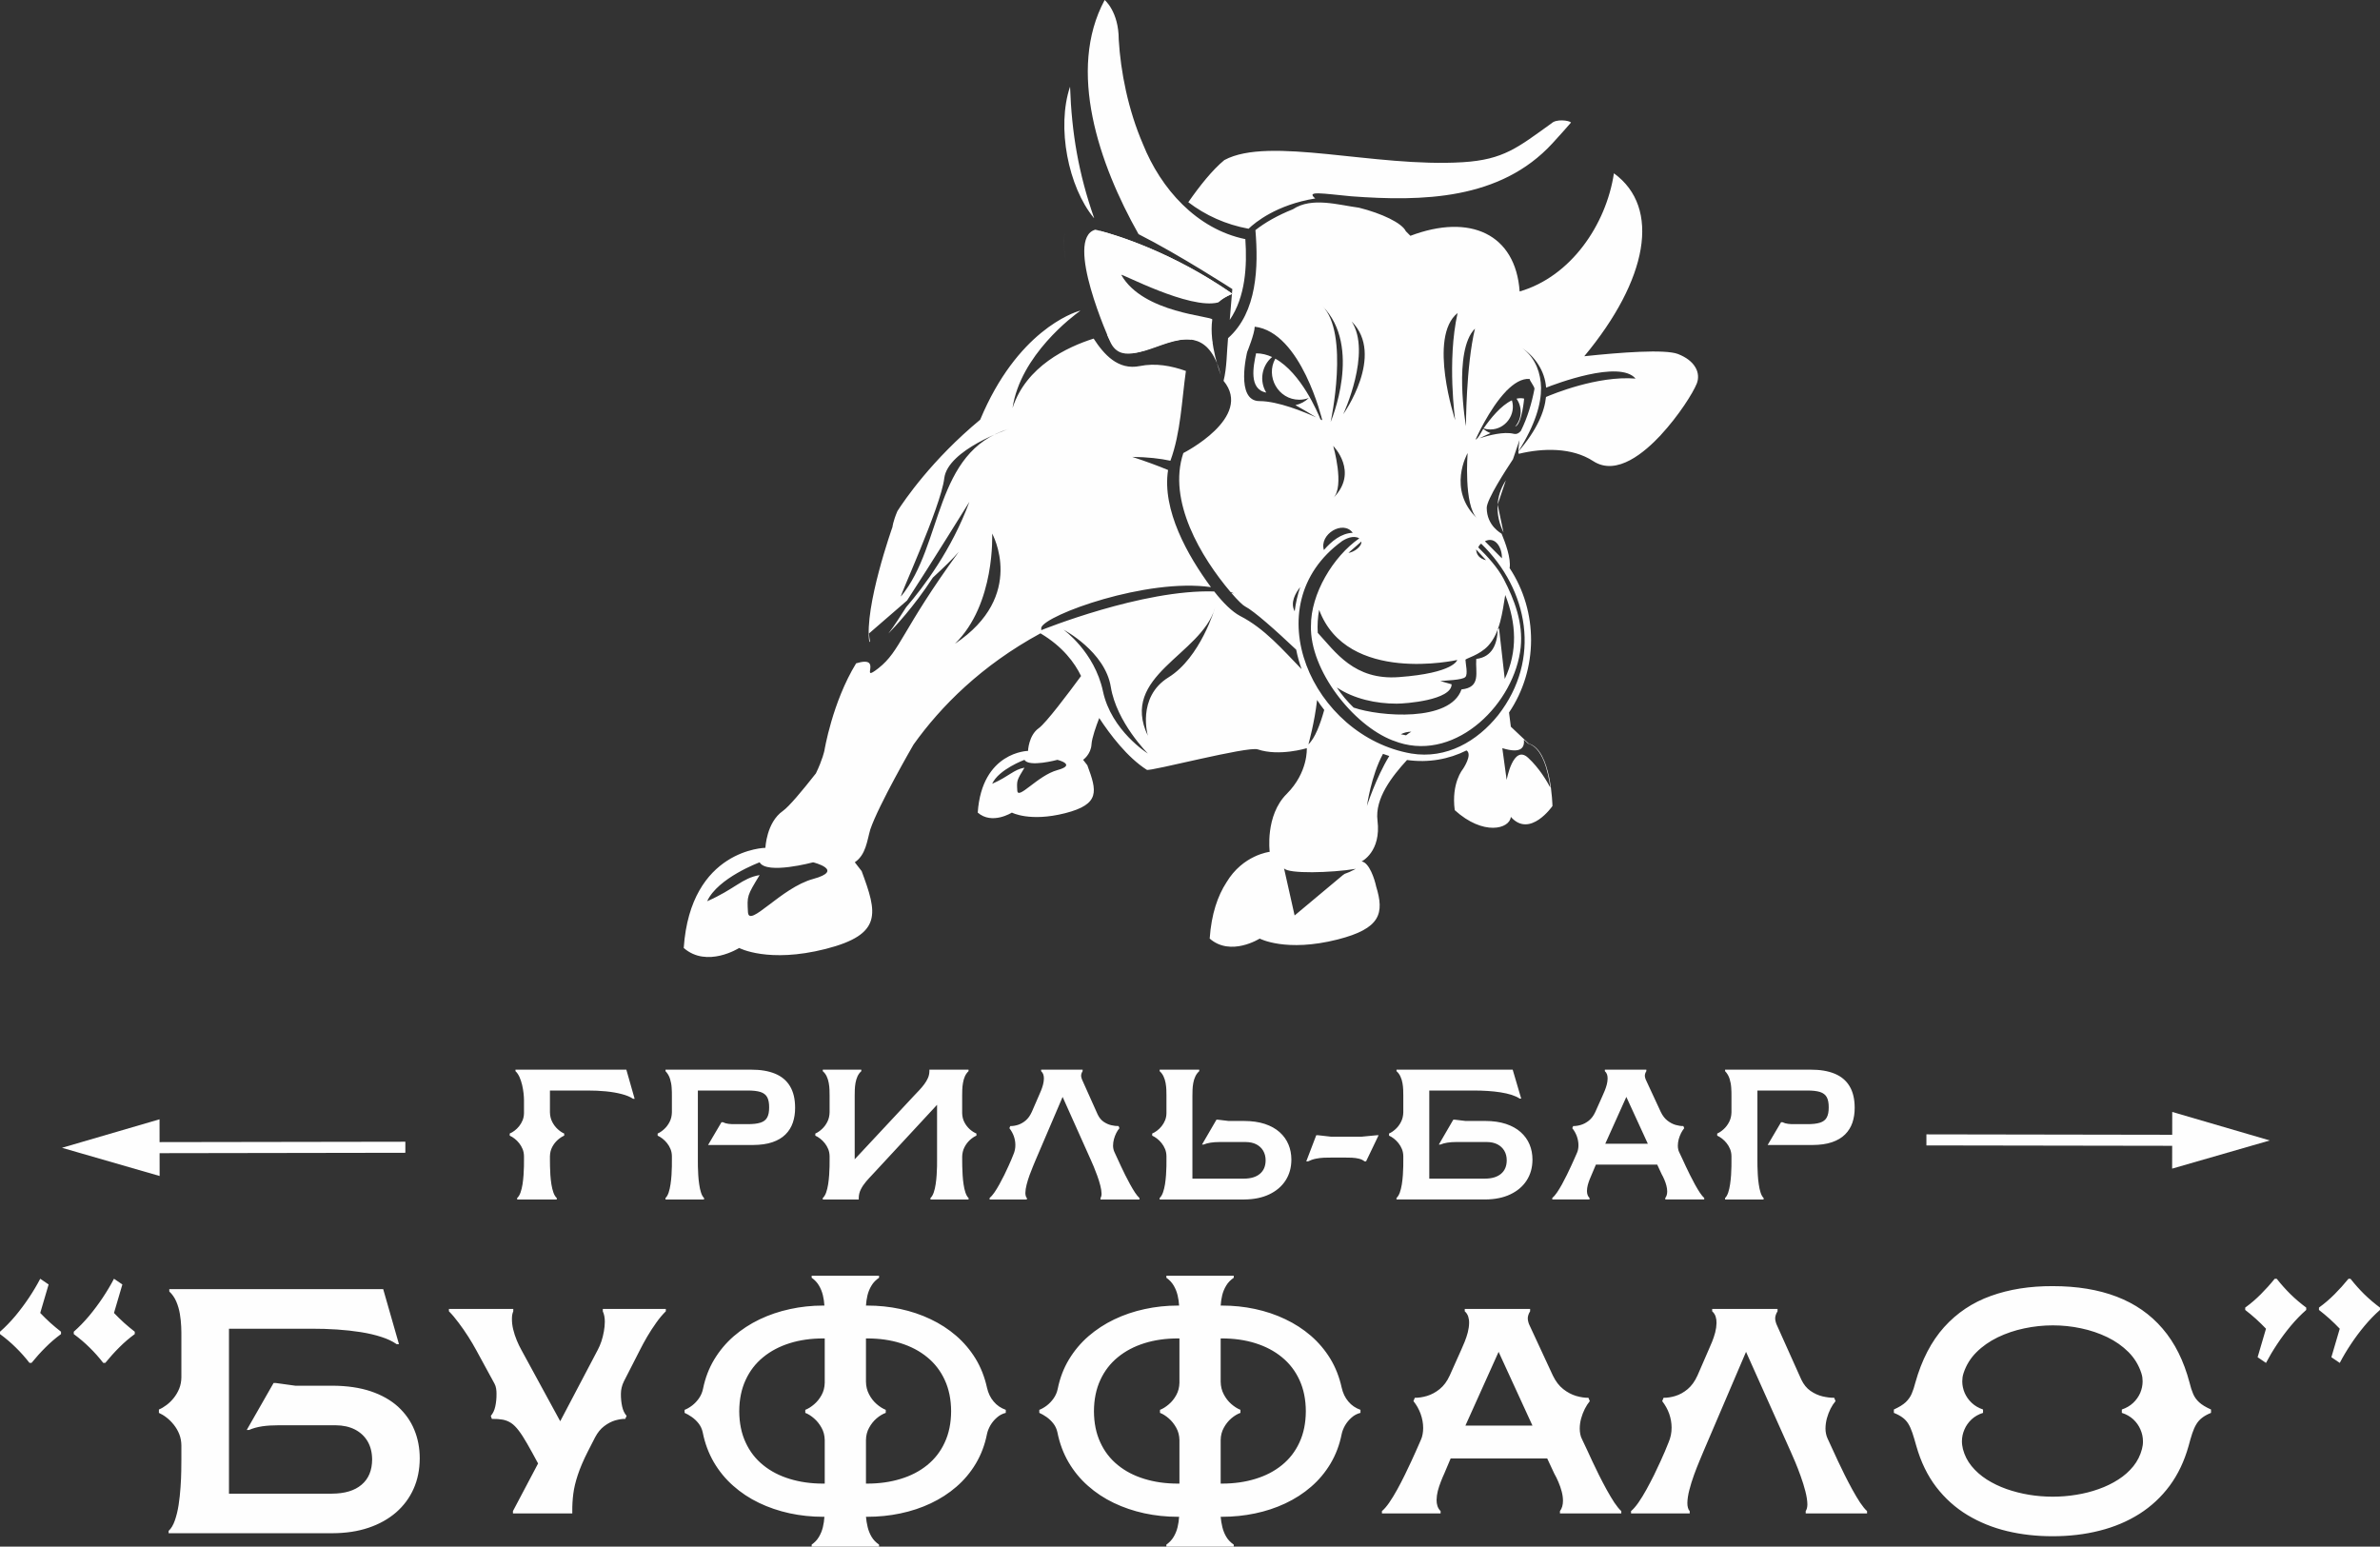
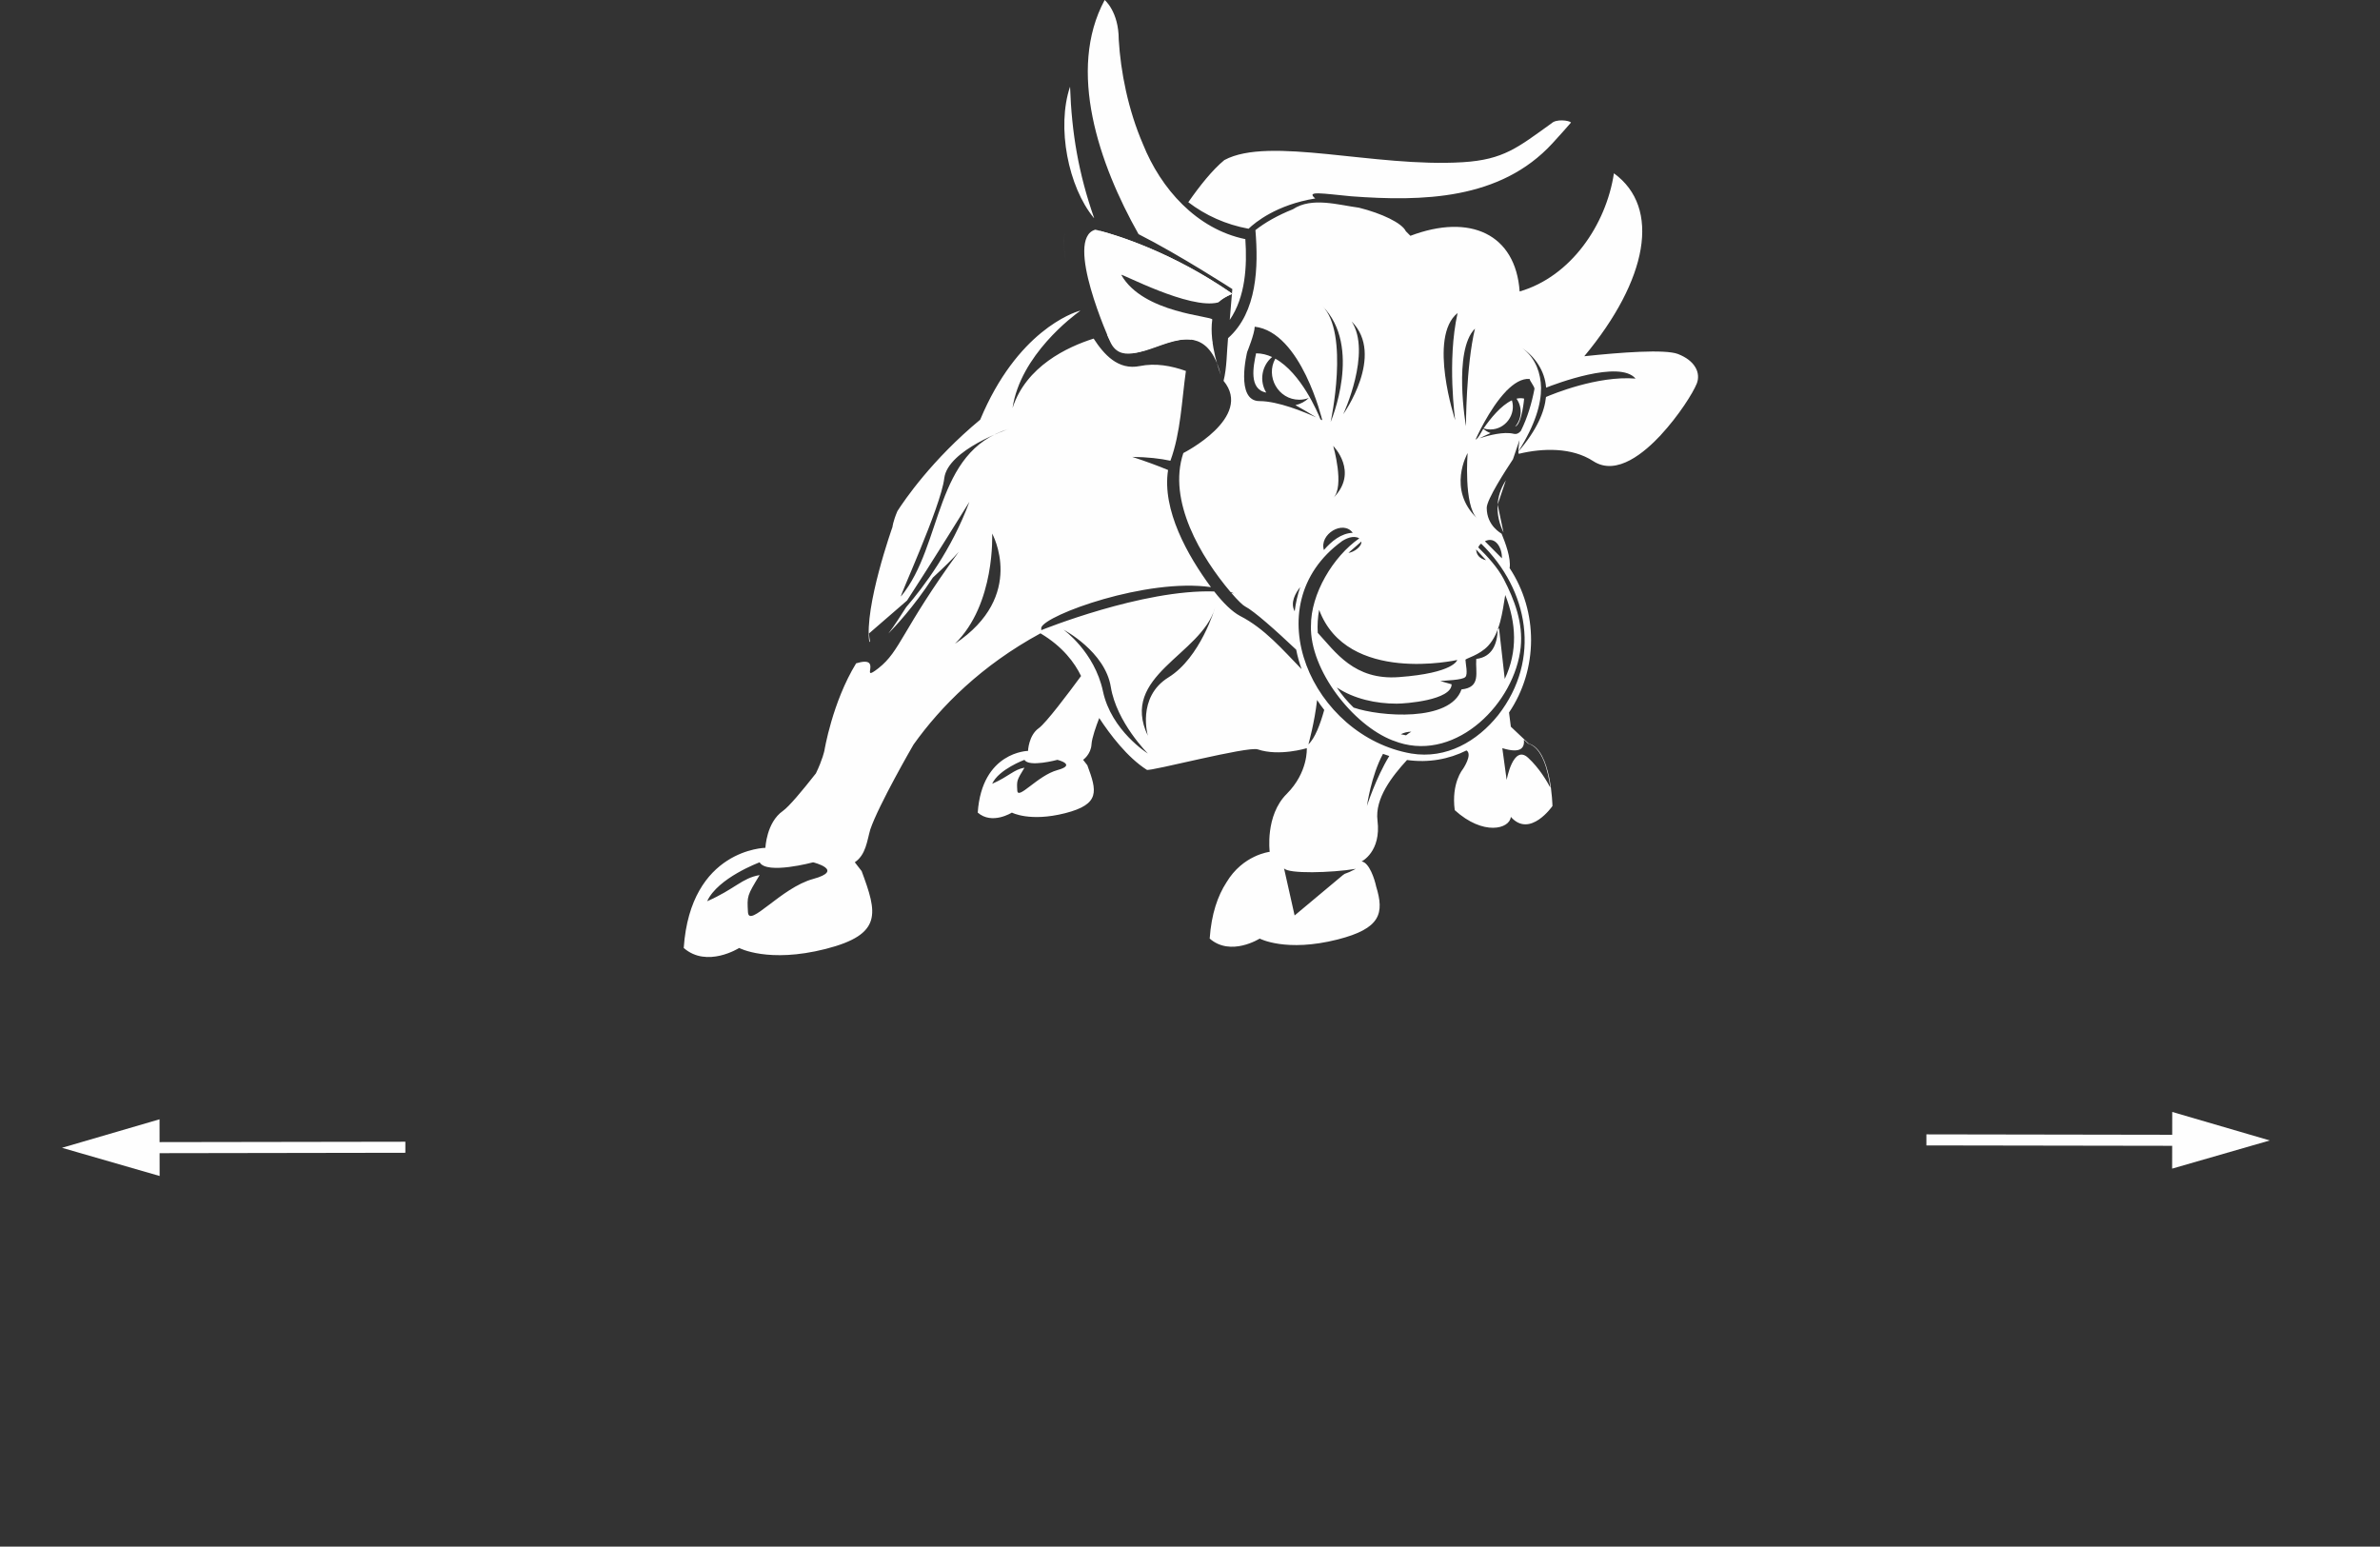
<svg xmlns="http://www.w3.org/2000/svg" xml:space="preserve" width="96.845mm" height="62.934mm" style="shape-rendering:geometricPrecision; text-rendering:geometricPrecision; image-rendering:optimizeQuality; fill-rule:evenodd; clip-rule:evenodd" viewBox="0 0 7046.73 4579.26">
  <rect x="0" y="0" width="7046.73" height="4579.26" fill="#333333" stroke="none" />
  <defs>
    <style type="text/css"> .fil0 {fill:#FEFEFE} </style>
  </defs>
  <g id="Layer_x0020_1">
    <g id="_753185064">
      <g id="_712049712">
        <path class="fil0" d="M3043.88 2223.25c0,0 -136.57,1.86 -148.99,182.68 42.5,37.16 101.1,0 101.1,0 0.01,0 53.12,28.36 157.69,1.79 104.69,-26.66 94.02,-65.66 65.7,-142.01l-12.47 -16.08c0,0 23.07,-15.76 24.87,-45.86 1.11,-18.82 13.65,-54.06 22.87,-77.79 31.49,48.09 82.88,116.4 140.88,153.32 8.75,5.6 298.65,-70.52 328.46,-60.53 63.61,21.45 145.16,-3.54 145.16,-3.54 0,0 4.72,71.41 -59.67,135.57 -64.21,64.22 -50.13,171.29 -50.13,171.29 0,-0.01 -79.57,8.75 -128.43,91.06 -25.03,38.66 -44.18,92.06 -49.25,165.8 62.26,54.41 148.04,0 148.04,0 0.01,0 77.77,41.5 230.89,2.65 128.09,-32.63 138.21,-77.89 113.88,-157.1 -4.2,-20.46 -20.12,-70.84 -43.02,-73.96 0,0 58.59,-28.45 47.04,-121.31 -8.19,-64.95 43.19,-131 87.43,-179.04 63.85,8.91 123.84,-2.2 176.17,-28.32 18.91,12.22 -10.94,55.56 -10.94,55.56 0.01,0 -34.57,40.71 -23.96,121.25 84.89,76.98 162.65,55.61 166.12,19.96 56.59,64.15 123.22,-32.13 123.22,-32.13 0.01,0 -3.03,-166.33 -70.23,-184.86l-52.99 -50.08 -5.34 -41.99c86.35,-127.93 87.02,-298.59 1.72,-427.62 4.77,-29.17 -13.32,-76.66 -23.66,-101.59 -0.84,-1.47 -43.96,-22.85 -44.09,-76.74 -0.04,-24.66 56.25,-111.6 77.7,-143.87l19.27 -56.86c-2,14.68 -3.23,26.35 -3.27,33.37 50.91,-79.89 67.42,-141.42 67.16,-187.79l0.01 0c-0.76,-43.17 -15.83,-85.25 -49.92,-113.3l0 -0.02 -2.23 -1.78 0 -0.01 -2.07 -1.55 0 -0.03 -0.95 -0.68 0 -0.01 -0.9 -0.63 0 -0.02 -3.44 -2.34c41.34,26.87 70.71,69.71 74.46,119.66 26.49,-10.46 216.93,-83.1 264.81,-26.89 -113.04,-9.07 -246.81,46.57 -265.18,54.51 -4.33,43.69 -26.68,97.38 -81.76,161.54 0.01,4.5 0.55,6.88 1.76,6.6 70.6,-17.02 156.98,-19.23 219.82,21.77 70.41,45.99 154.24,-28.2 199.65,-76.69l-0.13 0c53.89,-58.1 95.78,-124.91 107,-152.75 6,-14.76 5.35,-32.89 -4.23,-48.61l-0.05 0c-9.36,-15.96 -26.43,-29.32 -51.24,-39.07 -37.98,-14.79 -170.03,-4.84 -277.47,6.58 187.93,-226.07 228.12,-439.74 87.77,-541.64 -23.06,152.1 -127.2,305.74 -279.15,349.88 -11.74,-169.92 -146.58,-231.82 -323.43,-164.8l-13.42 -13.48c-11.47,-24.43 -71.21,-52.88 -138.95,-69.78 -60.99,-7.95 -139.62,-32.62 -195.6,4.67 -45.43,18.15 -81.84,38.98 -110.89,61.69 8.99,108.36 5.7,242.76 -81.05,319.95 -3.91,39.85 -3.3,87.72 -13.29,126.35 89.62,108.18 -119.08,213.78 -119.08,213.78 -47.69,141.95 52.79,308.76 139.67,411.39 3.57,1.32 7.06,2.71 10.45,4.21l-7.96 -1.28c19.27,22.45 34.41,36.75 40.58,39.79 26.49,13.45 91.41,71.44 151.4,128.12 3.84,19.54 9.2,38.82 15.97,57.65 -56.04,-57.6 -109.23,-120.15 -181.86,-157.42 -23.42,-12.37 -50.01,-38.32 -76.83,-72.64 -212.72,-6.91 -512.05,114.62 -512.05,114.62l0 -7.75c12.5,-37.64 312.79,-147.16 502.37,-119.62 -68.92,-93.26 -145.37,-228.45 -126.93,-346.83 -28.94,-12.06 -63.87,-25.07 -106.03,-38.87 45.6,0.61 82.72,4.86 112.97,11.43 30.66,-83.7 33.49,-178.38 45.85,-265.84 -43.84,-15.55 -90.12,-23.88 -136.49,-14.53 -64.47,13.13 -106.31,-34.56 -136.66,-81.28 -78.28,24.72 -200.39,82.13 -240.18,205.73 23.19,-156.96 180.31,-273.59 200,-287.64l-0.31 -0.79c-21.41,6.16 -186.26,61.24 -295.43,322.83 -142.53,118.02 -224.39,238.28 -245.12,270.69 -13.18,30.96 -14.62,47.08 -14.62,47.08 0,0 -84.23,236.63 -68.48,340.63l1.91 -2.18c-1.42,-7.14 -2.36,-15.06 -2.87,-23.3 35.15,-30.67 74.68,-64.45 112.75,-97.64 69.12,-105.95 184.44,-292.06 184.44,-292.06 -52.39,141.61 -135.03,251.35 -187.15,311.89 -16.92,26.03 -33.67,53.34 -52.7,77.94 18.17,-18.7 74.35,-77.41 131.68,-165.55 32.74,-30.15 60.36,-56.83 77.03,-76.69 -170.88,234.56 -172.23,293.32 -238.32,345.15 -59.48,46.56 17.68,-39.93 -65.84,-14.63 -70.62,115.24 -93.92,258.38 -93.92,258.38 0,-0.01 -5.36,26.58 -25.18,67.46 -41.19,52.48 -79.64,98.3 -97.81,111.23 -48.93,34.26 -51.68,109.17 -51.66,109.17 0,0 -221.72,3 -241.89,296.55 69.02,60.33 164.15,0 164.15,0 0,0 86.2,46.04 255.99,2.9 169.97,-43.28 152.66,-106.61 106.62,-230.55l-20.22 -26.07c32.9,-22.49 35.88,-62.46 45.89,-97.28 24.71,-72.47 123.38,-243.35 127.92,-251.16 80.6,-113.04 201.29,-234.53 375.9,-329.4 66.11,39.18 101.42,87.43 120.18,126.35 -37.17,50.58 -103.86,139.27 -125.17,154.43 -30.15,21.12 -31.84,67.26 -31.84,67.26zm1326.66 -596.5l0 0 29.34 31.86c-20.23,-4.84 -28.5,-16.71 -29.34,-31.86zm-339.74 -23.42l0 0c1.5,15.33 -22.5,31.77 -38.4,33.61l38.4 -33.61zm-25.58 -25.82l0 0c-33.91,1.11 -63.11,25.03 -85.36,50.99 -14.54,-46.78 56.99,-89.8 85.36,-50.99zm391.27 24.99l0 0c32.56,-16.37 51.73,22.26 50.31,50.51l-50.31 -50.51zm-11.01 7.12l0 0c140.46,136.73 178.75,342.68 50.51,507.52 -62.03,77.61 -153.39,131.08 -257.33,113.93 -292.5,-50.76 -468.01,-438.09 -205.07,-628.9l-3.75 2.37c14.89,-10.29 37.28,-20.67 54.76,-10.64 -77.71,54 -143.87,164.69 -143.07,259.66l-0.07 -0.04c-3.21,130.58 124.29,293.04 241.93,338.72l0.09 -0.09c5.96,2.34 11.93,4.47 17.92,6.37l-0.03 0.04c173.6,55.08 343.92,-118.29 361.14,-282.1 7.47,-72.31 -18.23,-140.2 -50.63,-202.7l-0.01 0c-18.8,-34.95 -46.93,-65.34 -74.97,-92.98 1.99,-4.96 4.96,-8.72 8.56,-11.16zm-272.11 628.77l0 0c-40.05,65.73 -66.13,147.96 -66.13,147.96 0,0 12.33,-89.53 47.53,-154.35 6.15,2.29 12.36,4.45 18.6,6.4zm-192.55 -136.49l0 0c-11.92,43.04 -27.6,84.17 -46.82,101.87 0,0 18.15,-64.32 25.66,-131.23 6.64,10.09 13.72,19.86 21.16,29.36zm-71.2 -363.51l0 0c-7.69,22.67 -13.21,46.59 -16.26,71.56 -14.15,-25.93 2.69,-54.62 16.26,-71.56zm607.12 23.23l0 0c32.87,83.02 37.12,167.19 -1.43,248.53l-16.97 -150.37 -3.93 4.31c-1.21,42.5 -16.23,81.26 -63.49,86.85 -2.95,39.76 15.15,84.11 -43.69,90.27 -33.44,97.38 -241.94,80.48 -319.39,53.81 -18.62,-17.93 -35.4,-38 -49.82,-59.61 50.58,33.86 116.24,48.09 177.11,47.94 25.97,0.18 162.86,-10.25 162.86,-57.31l-33.46 -9.63c13.35,-1.71 65.76,-2.62 73.99,-11.88 8.54,-7.51 0.48,-40.99 0.44,-50.97 0,-3.94 41.1,-13.35 67.15,-41.48 35.3,-38.05 42.37,-100.03 50.63,-150.47zm-293.72 415.51l0 0c-5.19,-0.92 -10.32,-1.99 -15.43,-3.2 9.51,-4.81 19.86,-7.52 31.07,-7.52 -5.31,2.91 -10.51,6.53 -15.64,10.73zm-224.82 -175.31l0 0c-1.51,-2.9 -2.94,-5.81 -4.36,-8.75l4.36 8.75zm-36.55 -128.14l0 0c-1.42,-22.79 -0.03,-45.73 4.09,-68.16 82.8,222.11 408.89,148.5 408.89,148.5 0,0 -8.46,38.7 -173.07,50.76 -132.11,9.83 -187.71,-74.69 -239.91,-131.1zm-311.41 -859.52l0 0c-12.17,-4.64 -33.17,-13.5 -59.48,-28.01 -1.39,6.48 -2.74,12.97 -4.02,19.44 -89.96,-10.21 -196.94,103.83 -248.44,-14.1 65.87,-15.4 271.44,-82.47 311.93,22.67zm-251.86 -223.95l0 0c-30.05,-38.42 -58.6,-52.87 -83.02,-105.94l3.07 -0.36c49.92,13.26 214.26,63.29 390.3,185.95 -18.26,7.77 -30.39,15.1 -38.64,22.71 -2.47,-1.24 -184.94,-124 -271.71,-102.37zm-99.61 -144.92l0 0c-75.62,-91.11 -111.06,-268.85 -70.51,-388.71 4.77,136.99 24.97,256.61 71.17,388.71l-0.66 0zm145.39 -218.3l0 0c52.71,131.61 158.84,251.51 303.07,281.03 5.5,79.56 0.27,171.43 -46.17,239.09 4.53,-50.91 7.65,-91.24 7.65,-91.24 0,0 -155.15,-100.48 -277.72,-162.65 -117.11,-207.32 -212.29,-485.31 -100.3,-693.22 0,0 41.65,34.17 41.65,117.08 5.64,95.67 27.86,208.29 71.83,309.91zm134.2 171.71l0 0c33.91,-48.71 71.64,-96 106.73,-124.78 132.9,-71.78 444.82,22.36 705.7,6.36 121.78,-7.46 163.68,-44.04 263.19,-115.29 13.48,-13.18 51.08,-8.9 57.58,-2.23 -13.92,16.21 -31.99,36.41 -55.02,61.57 -154.66,168.47 -386.91,172.33 -595.6,156.87 -86.44,-8.16 -135.26,-17.28 -106.71,6.37l0.04 0.01c-114.6,18.65 -178.02,70.88 -197.49,89.66 -67.1,-12.21 -127.55,-39.63 -178.43,-78.55zm1006.04 1602.9l0 0c42.1,11.63 59.11,80.35 65.84,130.41 -9.2,-17.57 -32.26,-57.59 -65.84,-88.48 -44.3,-40.79 -63.45,65.69 -63.45,65.69l-12.84 -94.03c58.55,17.75 65.68,-3.6 63.94,-25.1l12.36 11.51zm-21.41 -925.73l0 0c-5.75,6.95 -12.79,10.57 -21.39,8.45 -29.18,-7.04 -73.04,4.33 -101.09,13.39 7.84,-3.94 19.72,-9.71 32.75,-15.44 -7.97,-2.84 -15.26,-7.19 -21.52,-12.62 -4.82,7.02 -14.76,29.13 -22.99,32.08 0,0 40.02,-91.51 91.17,-144.03l-1.16 -1.13 1.63 0.63c21.71,-22.12 45.33,-37.17 68.78,-35.27 -1.06,4.31 14.39,22.11 14.13,29.45 -7.92,41.33 -20.02,83.69 -40.3,124.49zm-90.56 -4.29l0 0c-6.9,0.01 -13.58,-1.11 -19.9,-3.07 20.05,-28.94 51.5,-68.13 83.95,-83.25 12.78,41.77 -19.03,86.32 -64.05,86.32zm77.64 -91.16l0 0c7.59,-1.81 15.2,-2.02 22.63,-0.23 0,0 -6.37,75.98 -26.68,83 20.27,-23.19 21.97,-57.8 4.05,-82.78zm-38.4 396.31l0 0c-12.62,-25.84 -19.2,-53.89 -17.43,-82.76l17.43 82.76zm-17.41 -82.84l0 0c1.44,-22.06 8,-46.42 24.3,-71.72l-24.3 71.72zm-88.87 -152.46l0 0c0,0 -12.24,155.18 28.36,193.56 -90.5,-85.54 -28.36,-193.56 -28.36,-193.56zm-397.91 -21.06l0 0c0,0.01 77.08,77.19 0,154.22 34.53,-34.51 0,-154.22 0,-154.22zm392.98 -58.44l0 0c0,0 -38.96,-223.42 26.68,-288.94 -26.68,111.59 -26.68,288.95 -26.68,288.94zm-400.66 -12.52l0 0c0,0 56.81,-262.39 -24.78,-343.86 120.49,120.53 24.78,343.87 24.78,343.86zm37.28 -22.96l0 0c0,0 85.1,-182.61 24.82,-274.79 100.2,100.16 -24.82,274.79 -24.82,274.79zm331.55 17.76l0 0c0,0 -81.58,-246.46 7.07,-317.42 -31.89,141.8 -7.07,317.42 -7.07,317.42zm-461.58 -60.68l0 0c9.93,0 19.31,-1.88 28.12,-5.12 -10.78,10.42 -24.42,17.91 -39.66,21.11 24.45,13.4 47.22,27.29 61.2,36.06 -34.99,-15.86 -112.75,-48.01 -167.56,-48.01 -72.73,0 -36.43,-145.52 -36.43,-145.52 0,0 22.24,-54.57 22.24,-74.77 138.17,16.17 200.07,276.94 200.07,276.94l-5.27 -2.58c-8.04,-20.14 -57.23,-136.83 -133.75,-179.72 -29.46,52.37 8.11,121.62 71.05,121.62zm-80.57 -126.46l0 0c-30.99,25.9 -38.3,71.13 -17.31,105.27 -52.43,-9.87 -38.13,-78.24 -30.12,-116.24 16.71,0 32.54,4.05 47.43,10.97zm-367.74 1174.04l0 0c0,0 -108.41,-67.54 -133.11,-184.59 -25,-117.01 -116.77,-182.17 -116.77,-182.17 0,0 123,64.22 140.07,169.48 17.06,105.14 109.81,197.28 109.81,197.28zm0 -52.38l0 0c-85.3,-178.99 157.68,-238.64 198.64,-378.75 0,0 -42.89,146.97 -137.7,205.58 -94.83,58.76 -60.95,173.18 -60.95,173.18zm434.4 531.8l0 0 -31.35 -139.73c11.42,17.08 140.53,13.53 212.61,1.7 -34.22,18.04 -28.05,10.29 -38.79,18.86l-142.48 119.18zm-845.91 -1440.68l0 0c-223.19,67.41 -193.75,342.82 -319.1,495.5 -10.62,12.95 117.56,-263.96 127.66,-349.07 10.11,-85.2 191.44,-146.42 191.44,-146.42zm-49.62 309.9l0 0c0,0 102.87,184.29 -110.27,326.27 120.29,-117.1 110.27,-326.27 110.27,-326.27zm-688.42 973.37l0 0c20.77,37.09 158.4,0 158.38,0 0,0 94.89,23.42 0,49.3 -95.05,25.87 -190.01,146.53 -192.95,98.33 -2.82,-48.3 -2.82,-48.31 34.56,-109.81 -51.86,8.57 -73.71,41.72 -155.39,77.37 31.54,-69.37 155.39,-115.19 155.39,-115.19zm784.12 -303.44l0 0c12.79,22.87 97.57,0 97.57,0.01 0,0 58.44,14.44 0,30.38 -58.55,15.94 -117.06,90.26 -118.85,60.58 -1.75,-29.77 -1.75,-29.77 21.27,-67.65 -31.93,5.28 -45.4,25.71 -95.7,47.65 19.41,-42.71 95.71,-70.97 95.71,-70.97z" />
        <path class="fil0" d="M3162.02 802.19c-1.59,-6.94 -3.01,-13.68 -4.29,-20.16 1.28,6.48 2.7,13.21 4.29,20.16zm-4.95 -23.37l0 0c-5.38,-27.69 -8.09,-50.38 -8.28,-64.32 -0.08,-8.98 1.94,-18.17 6.02,-26.71 -4.07,8.54 -6.04,17.75 -5.96,26.76 0.15,13.92 2.86,36.59 8.21,64.27zm491.64 77.03l0 0 -1.03 13.27c-210.84,-146.63 -404.67,-189.08 -404.67,-189.08 -93.65,26.38 43.44,330.32 43.44,330.32 56.49,129.88 265.48,-144.91 328.42,100.77 0,0 -36.05,-92.2 -25.55,-164.9 1.56,-10.65 -205,-18.21 -269.28,-132.13 -4.21,-7.48 202.57,103.95 287.16,81.29 8.04,-8.45 20.53,-16.5 40.37,-25.06l0.12 -1.22 1.03 -13.27z" />
-         <path class="fil0" d="M218.38 3949.92c16.87,12.42 32.42,25.65 46.65,39.71 14.41,14.07 27.96,29.27 40.7,45.67l5.96 0c13.4,-16.39 27.13,-31.77 41.52,-45.99 14.23,-14.4 29.61,-27.47 45.83,-39.39l0 -6.94c-10.92,-8.45 -21.52,-17.38 -31.93,-26.63 -10.25,-9.43 -20.18,-19.02 -29.61,-28.95l24.82 -84.38 -24.82 -16.88c-9.44,18.02 -20.35,36.56 -32.92,55.42 -12.57,18.86 -26.14,37.07 -40.71,54.6 -14.71,17.36 -29.76,33.09 -45.48,46.82l0 6.94zm-218.38 0l0 0c16.87,12.42 32.43,25.65 46.66,39.71 14.39,14.07 27.96,29.27 40.7,45.67l5.96 0c13.4,-16.39 27.13,-31.77 41.52,-45.99 14.23,-14.4 29.63,-27.47 45.83,-39.39l0 -6.94c-10.91,-8.45 -21.51,-17.38 -31.93,-26.63 -10.25,-9.43 -20.18,-19.02 -29.61,-28.95l24.82 -84.38 -24.82 -16.88c-9.43,18.02 -20.34,36.56 -32.91,55.42 -12.58,18.86 -26.14,37.07 -40.71,54.6 -14.71,17.36 -29.77,33.09 -45.49,46.82l0 6.94zm993.62 270.01l0 0c22.01,0.16 41.02,4.29 57.24,12.57 16.05,8.27 28.63,20.02 37.56,35.07 8.77,15.05 13.24,32.93 13.4,53.6 -0.16,32.43 -10.59,57.42 -31.27,74.79 -20.52,17.54 -49.8,26.3 -87.86,26.47l-304.73 0 0 -488.37 244.19 0c25.49,0 50.63,0.66 75.45,2.31 24.81,1.64 48.32,4.29 70.8,7.79 22.33,3.63 42.54,8.27 60.72,14.23 18.04,5.8 33.09,12.9 45.16,21.33l6.95 0 -46.66 -162.78 -633.31 0 0 6.94c8.95,8.27 15.73,18.2 20.69,29.77 4.96,11.58 8.45,23.66 10.59,36.56 2.15,12.9 3.47,25.48 3.97,37.89 0.5,12.4 0.66,23.66 0.5,33.75l0 116.14c-0.18,11.9 -2.17,22.99 -6.3,33.25 -4.13,10.26 -9.59,19.53 -16.21,27.8 -6.61,8.27 -13.72,15.23 -21.51,21.01 -7.61,5.8 -15.21,10.27 -22.5,13.23l0 9.95c7.28,3.3 14.89,7.77 22.5,13.73 7.79,5.96 14.9,13.06 21.51,21.35 6.62,8.25 12.08,17.52 16.21,27.79 4.13,10.42 6.12,21.49 6.3,33.4l0 41.69c0,8.29 0,19.52 -0.34,34.09 -0.16,14.55 -0.98,30.62 -2.15,47.98 -1.16,17.54 -2.99,34.91 -5.64,52.27 -2.63,17.22 -6.44,32.59 -11.23,46.33 -4.8,13.73 -10.92,23.98 -18.37,30.76l0 6.95 485.4 0c39.37,-0.17 74.77,-5.46 106.53,-16.2 31.6,-10.59 58.73,-25.82 81.41,-45.33 22.5,-19.69 39.87,-42.86 51.93,-69.99 12.08,-26.97 18.04,-56.91 18.21,-89.83 0,-30.44 -5.28,-58.72 -16.04,-84.7 -10.59,-26.13 -26.83,-48.8 -48.14,-68.5 -21.53,-19.53 -48.48,-34.74 -80.75,-45.65 -32.26,-10.76 -69.99,-16.38 -113.15,-16.54l-110.19 0 -57.58 -7.95 -6.94 0 -79.41 138.98 6.94 0c10.92,-4.98 23.82,-8.45 38.55,-10.78 14.57,-2.15 30.94,-3.13 48.8,-3.13l168.75 0zm665.09 -11.92l0 0 -115.16 -211.42c-4.8,-8.45 -9.25,-17.88 -13.56,-28.3 -4.31,-10.58 -7.95,-21.33 -10.59,-32.43 -2.65,-11.07 -3.79,-21.49 -3.63,-31.59 0,-3.97 0.32,-7.76 0.82,-11.26 0.66,-3.63 1.67,-7.1 3.14,-10.58l0 -6.96 -190.57 0 0 6.96c9.43,9.44 19.02,20.83 28.95,34.24 9.93,13.24 19.53,26.97 28.46,41.03 8.93,14.07 16.53,26.97 22.99,38.88l54.59 100.25c2.48,4.45 3.99,9.43 4.8,14.55 0.84,5.13 1.16,10.27 1.16,15.22 0.16,13.57 -1.16,26.13 -3.64,37.57 -2.49,11.56 -6.94,20.83 -13.24,27.95l2.99 8.94c12.57,-0.18 23.48,0.66 32.59,2.31 9.09,1.83 17.38,5.14 24.81,10.11 7.46,4.96 14.74,12.39 22.19,22.16 7.44,9.6 15.71,22.51 24.81,38.39 9.11,15.87 20.02,35.56 32.59,59.05l-74.43 140.96 0 6.93 175.68 0 0 -6.93c-0.16,-17.04 0.82,-34.09 2.99,-51.13 2.15,-17.03 6.6,-35.57 13.22,-55.6 6.62,-20.18 16.38,-43.16 29.45,-68.97l21.84 -42.68c7.44,-14.07 16.37,-25.14 26.97,-33.09 10.42,-7.95 21.17,-13.56 32.09,-16.9 11.1,-3.13 21.19,-4.8 30.28,-4.61l3.97 -8.94c-6.29,-7.12 -10.75,-16.39 -13.22,-27.95 -2.49,-11.44 -3.81,-24 -3.65,-37.57 0,-6.45 0.82,-12.74 2.33,-18.7 1.48,-6.12 3.63,-12.08 6.6,-18.04l47.66 -93.29c5.78,-11.59 12.73,-24.32 20.85,-38.38 8.27,-14.07 17.2,-27.96 26.79,-41.36 9.43,-13.4 19.02,-24.82 28.79,-34.42l0 -6.96 -186.62 0 0 6.96c1.99,4.46 3.47,9.26 4.46,14.23 1,5.12 1.5,10.57 1.5,16.53 0,9.43 -1,19.03 -2.81,29.12 -1.83,10.09 -4.15,19.68 -7.28,29.11 -3.15,9.43 -6.8,17.72 -10.75,25.16l-111.17 211.42zm909.24 282.91l0 0c33.57,0 66.18,-3.31 97.76,-9.95 31.76,-6.61 61.7,-16.52 89.82,-29.76 28.13,-13.24 53.61,-29.62 76.27,-49.3 22.83,-19.68 41.86,-42.52 57.41,-68.51 15.55,-26.13 26.65,-55.24 33.09,-87.67 1.67,-8.11 4.98,-16.53 9.93,-25.31 4.96,-8.59 11.42,-16.38 19.19,-23.16 7.62,-6.94 16.53,-11.58 26.49,-14.05l0 -8.94c-14.41,-5.12 -26.49,-13.24 -35.9,-24.64 -9.61,-11.26 -16.05,-24.82 -19.7,-40.87 -6.94,-31.59 -18.2,-60.22 -33.73,-85.87 -15.73,-25.64 -34.91,-48.3 -57.58,-67.98 -22.66,-19.52 -47.98,-35.92 -75.94,-49.13 -28.12,-13.42 -57.91,-23.34 -89.49,-30.12 -31.61,-6.8 -64.21,-10.11 -97.6,-10.11l-3.99 0c0.49,-10.08 2.16,-20.18 4.47,-30.42 2.49,-10.27 6.45,-19.86 11.92,-28.79 5.28,-9.1 12.91,-16.71 22.32,-23.16l0 -5.96 -199.52 0 0 5.96c9.11,6.45 16.39,14.07 21.68,23.16 5.3,8.93 9.1,18.52 11.59,28.79 2.31,10.24 3.97,20.34 4.46,30.42l-3.97 0c-33.59,0 -66.18,3.49 -97.93,10.43 -31.76,6.78 -61.88,17.03 -90.01,30.44 -28.28,13.56 -53.76,30.28 -76.6,49.97 -22.83,19.86 -42.02,42.84 -57.73,68.83 -15.55,25.8 -26.63,54.76 -33.11,86.51 -2.13,10.59 -6.28,20.2 -12.22,28.63 -5.96,8.45 -12.58,15.39 -20.18,21.19 -7.62,5.78 -15.05,10.08 -22.17,12.73l0 8.94c6.78,2.97 13.91,7.11 21.35,12.24 7.44,5.28 14.23,11.56 20.18,19.19 5.78,7.44 9.92,16.21 12.08,26.13 6.45,32.59 17.52,62.05 32.91,88.52 15.56,26.47 34.59,49.79 57.41,69.82 22.66,20.17 48.14,37.04 76.43,50.62 28.3,13.57 58.4,23.82 90.34,30.76 32.09,6.95 65.18,10.43 99.26,10.43l3.97 0c-0.49,10.08 -2.15,20.17 -4.46,30.44 -2.49,10.24 -6.29,19.84 -11.59,28.77 -5.28,9.1 -12.57,16.72 -21.68,23.16l0 5.96 199.52 0 0 -5.96c-9.41,-6.44 -16.87,-14.07 -22.16,-23.16 -5.29,-8.93 -9.09,-18.53 -11.58,-28.77 -2.49,-10.27 -4.13,-20.37 -4.97,-30.44l3.99 0zm-379.19 -312.67l0 0c0.16,-34.74 6.46,-65.52 18.86,-92.32 12.26,-26.79 29.61,-49.29 51.95,-67.49 22.35,-18.36 48.64,-32.1 78.74,-41.53 30.12,-9.43 62.87,-14.05 98.61,-14.05l4.97 0 0 131.02c-0.32,13.58 -3.31,25.8 -9.43,36.74 -5.96,10.91 -13.4,20.02 -22.17,27.45 -8.77,7.44 -17.36,12.9 -25.98,16.21l0 8.94c8.62,3.3 17.22,8.77 25.98,16.36 8.77,7.62 16.21,16.89 22.17,27.8 6.12,10.75 9.11,23 9.43,36.22l0 129.05 -4.97 0c-35.74,0 -68.48,-4.64 -98.61,-13.88 -30.09,-9.11 -56.39,-22.67 -78.74,-40.88 -22.34,-18.02 -39.69,-40.37 -51.95,-67.16 -12.4,-26.65 -18.7,-57.41 -18.86,-92.48zm379.19 -215.41l0 0c35.72,0 68.47,4.61 98.59,14.05 30.1,9.43 56.41,23.17 78.76,41.53 22.33,18.2 39.69,40.7 51.93,67.48 12.42,26.81 18.7,57.59 18.87,92.33 -0.17,35.07 -6.45,65.84 -18.87,92.48 -12.24,26.79 -29.6,49.14 -51.93,67.16 -22.35,18.2 -48.66,31.77 -78.76,40.87 -30.12,9.26 -62.87,13.89 -98.59,13.89l-3.99 0 0 -129.05c0.17,-13.23 3.31,-25.47 9.27,-36.22 5.95,-10.91 13.24,-20.18 22.17,-27.81 8.93,-7.59 18.02,-13.06 27.13,-16.36l0 -8.94c-9.1,-3.64 -18.2,-9.44 -27.13,-17.2 -8.94,-7.79 -16.22,-17.2 -22.17,-28.47 -5.96,-11.23 -9.1,-23.8 -9.27,-37.71l0 -128.04 3.99 0zm1050.22 528.08l0 0c33.57,0 66.18,-3.31 97.76,-9.95 31.76,-6.61 61.7,-16.52 89.83,-29.76 28.13,-13.24 53.6,-29.62 76.27,-49.3 22.82,-19.68 41.85,-42.52 57.4,-68.51 15.56,-26.13 26.65,-55.24 33.09,-87.67 1.67,-8.11 4.98,-16.53 9.93,-25.31 4.98,-8.59 11.42,-16.38 19.2,-23.16 7.6,-6.94 16.54,-11.58 26.47,-14.05l0 -8.94c-14.39,-5.12 -26.47,-13.24 -35.9,-24.64 -9.59,-11.26 -16.05,-24.82 -19.7,-40.87 -6.94,-31.59 -18.2,-60.22 -33.73,-85.87 -15.73,-25.64 -34.91,-48.3 -57.57,-67.98 -22.67,-19.52 -47.99,-35.92 -75.95,-49.13 -28.11,-13.42 -57.89,-23.34 -89.49,-30.12 -31.61,-6.8 -64.21,-10.11 -97.6,-10.11l-3.99 0c0.52,-10.08 2.16,-20.18 4.47,-30.42 2.49,-10.27 6.45,-19.86 11.92,-28.79 5.28,-9.1 12.91,-16.71 22.34,-23.16l0 -5.96 -199.52 0 0 5.96c9.11,6.45 16.38,14.07 21.68,23.16 5.28,8.93 9.11,18.52 11.58,28.79 2.33,10.24 3.97,20.34 4.46,30.42l-3.96 0c-33.59,0 -66.18,3.49 -97.94,10.43 -31.77,6.78 -61.87,17.03 -90,30.44 -28.29,13.56 -53.76,30.28 -76.59,49.97 -22.84,19.86 -42.02,42.84 -57.75,68.83 -15.55,25.8 -26.63,54.76 -33.09,86.51 -2.15,10.59 -6.29,20.2 -12.25,28.63 -5.96,8.45 -12.56,15.39 -20.17,21.19 -7.62,5.78 -15.06,10.08 -22.19,12.73l0 8.94c6.8,2.97 13.91,7.11 21.35,12.24 7.44,5.28 14.23,11.56 20.18,19.19 5.78,7.44 9.93,16.21 12.08,26.13 6.45,32.59 17.54,62.05 32.93,88.52 15.55,26.47 34.57,49.79 57.39,69.82 22.67,20.17 48.14,37.04 76.45,50.62 28.28,13.57 58.39,23.82 90.32,30.76 32.08,6.95 65.17,10.43 99.26,10.43l3.96 0c-0.49,10.08 -2.13,20.17 -4.46,30.44 -2.47,10.24 -6.29,19.84 -11.58,28.77 -5.3,9.1 -12.57,16.72 -21.68,23.16l0 5.96 199.52 0 0 -5.96c-9.43,-6.44 -16.9,-14.07 -22.17,-23.16 -5.3,-8.93 -9.1,-18.53 -11.58,-28.77 -2.49,-10.27 -4.13,-20.37 -4.97,-30.44l3.99 0zm-379.19 -312.67l0 0c0.16,-34.74 6.46,-65.52 18.86,-92.32 12.25,-26.79 29.6,-49.29 51.94,-67.49 22.35,-18.36 48.63,-32.1 78.76,-41.53 30.09,-9.43 62.87,-14.05 98.6,-14.05l4.96 0 0 131.02c-0.32,13.58 -3.31,25.8 -9.43,36.74 -5.96,10.91 -13.4,20.02 -22.17,27.45 -8.75,7.44 -17.36,12.9 -25.97,16.21l0 8.94c8.61,3.3 17.22,8.77 25.97,16.36 8.77,7.62 16.21,16.89 22.17,27.8 6.12,10.75 9.11,23 9.43,36.22l0 129.05 -4.96 0c-35.73,0 -68.51,-4.64 -98.6,-13.88 -30.12,-9.11 -56.41,-22.67 -78.76,-40.88 -22.34,-18.02 -39.69,-40.37 -51.94,-67.16 -12.4,-26.65 -18.7,-57.41 -18.86,-92.48zm379.19 -215.41l0 0c35.72,0 68.48,4.61 98.59,14.05 30.12,9.43 56.43,23.17 78.76,41.53 22.33,18.2 39.71,40.7 51.95,67.48 12.4,26.81 18.68,57.59 18.85,92.33 -0.17,35.07 -6.45,65.84 -18.85,92.48 -12.25,26.79 -29.62,49.14 -51.95,67.16 -22.33,18.2 -48.64,31.77 -78.76,40.87 -30.1,9.26 -62.87,13.89 -98.59,13.89l-3.99 0 0 -129.05c0.17,-13.23 3.31,-25.47 9.27,-36.22 5.96,-10.91 13.24,-20.18 22.17,-27.81 8.93,-7.59 18.02,-13.06 27.13,-16.36l0 -8.94c-9.1,-3.64 -18.2,-9.44 -27.13,-17.2 -8.94,-7.79 -16.21,-17.2 -22.17,-28.47 -5.96,-11.23 -9.1,-23.8 -9.27,-37.71l0 -128.04 3.99 0zm673.98 110.18l0 0c-7.76,17.04 -17.7,30.28 -29.6,39.87 -11.92,9.61 -24.33,16.21 -37.4,20.18 -12.89,3.81 -25.14,5.64 -36.22,5.48l-3.97 9.91c9.1,11.08 16.05,23.66 21.17,37.4 4.97,13.89 7.62,27.96 7.62,42.02 0,6.45 -0.5,12.57 -1.66,18.53 -0.99,5.96 -2.82,11.75 -5.3,17.19l-14.87 33.75c-3.33,7.12 -7.63,16.87 -13.24,29.11 -5.64,12.25 -12.08,25.66 -19.2,40.38 -7.11,14.57 -14.71,29.11 -22.5,43.34 -7.92,14.41 -15.71,27.13 -23.5,38.55 -7.76,11.26 -15.05,19.69 -21.83,25.32l0 6.93 173.71 0 0 -6.93c-4.47,-4.47 -7.44,-9.43 -9.27,-14.9 -1.82,-5.44 -2.65,-11.4 -2.65,-17.86 0.18,-8.77 1.32,-17.7 3.65,-26.97 2.47,-9.27 5.46,-18.37 8.93,-27.13 3.47,-8.93 6.78,-17.03 10.26,-24.32l18.86 -44.67 285.88 0 20.85 44.67c4.3,7.62 8.61,16.05 12.41,25.3 3.97,9.11 7.1,18.38 9.59,27.81 2.49,9.42 3.81,18.53 3.81,27.29 0,5.96 -0.66,11.58 -2.16,16.87 -1.49,5.3 -3.8,9.93 -6.77,13.91l0 6.93 181.64 0 0 -6.93c-6.28,-5.63 -13.06,-14.07 -20.69,-25.32 -7.43,-11.42 -15.03,-24.14 -22.98,-38.55 -7.79,-14.23 -15.39,-28.77 -22.67,-43.34 -7.28,-14.71 -13.73,-28.13 -19.52,-40.38 -5.62,-12.24 -10.08,-21.99 -13.4,-29.11l-16.86 -35.74c-2.49,-4.61 -4.31,-9.58 -5.32,-15.21 -1.14,-5.48 -1.64,-11.08 -1.64,-16.55 0,-10.09 1.48,-20.01 4.13,-30.1 2.83,-10.09 6.46,-19.52 10.94,-28.46 4.45,-8.77 9.42,-16.39 14.71,-22.83l-3.97 -9.91c-11.26,0.16 -23.34,-1.67 -36.56,-5.48 -13.24,-3.97 -25.81,-10.57 -38.05,-20.18 -12.24,-9.59 -22.33,-22.83 -30.62,-39.87l-70.47 -151.86c-0.98,-2.49 -1.99,-5.3 -2.63,-8.29 -0.82,-2.97 -1.32,-6.12 -1.32,-9.59 0,-2.98 0.5,-6.29 1.65,-9.76 0.98,-3.47 2.81,-7.12 5.28,-11.07l0 -6.96 -193.54 0 0 6.96c4.96,4.45 8.27,9.59 10.24,15.55 1.84,5.78 2.83,12.24 2.66,19.19 -0.17,8.93 -1.5,18.36 -3.97,27.95 -2.49,9.43 -5.62,18.86 -9.27,27.8 -3.64,9.11 -7.11,17.19 -10.58,24.66l-33.77 75.43zm245.19 147.91l0 0 -198.53 0 98.28 -218.38 100.25 218.38zm488.37 -147.91l0 0c-7.77,17.04 -17.36,30.28 -28.78,39.87 -11.42,9.61 -23.5,16.21 -36.06,20.18 -12.42,3.81 -24.32,5.64 -35.41,5.48l-3.97 9.91c8.95,11.58 15.89,24 20.69,37.4 4.64,13.39 7.11,26.95 7.11,41.02 0,7.45 -0.66,14.89 -2.15,22.18 -1.48,7.44 -3.79,14.55 -6.77,21.51l-10.93 26.79c-2.97,7.12 -7.28,16.87 -12.9,29.11 -5.62,12.25 -11.9,25.66 -19.03,40.38 -7.28,14.57 -14.89,29.11 -22.67,43.34 -7.92,14.41 -15.87,27.13 -23.64,38.55 -7.95,11.26 -15.23,19.69 -22.01,25.32l0 6.93 173.72 0 0 -6.93c-2.49,-2.49 -4.29,-5.96 -5.3,-10.11 -1.16,-4.13 -1.64,-8.75 -1.64,-13.73 0.16,-11.42 2.15,-24.48 5.95,-39.03 3.8,-14.57 8.26,-29.29 13.73,-44.18 5.44,-14.87 10.75,-28.46 15.88,-40.7 5.13,-12.4 9.26,-22 12.08,-28.95l126.07 -294.82 132.02 294.82c3.3,7.44 7.78,17.54 13.22,30.44 5.48,12.91 10.94,27.13 16.39,42.36 5.62,15.37 10.24,30.44 14.05,45.16 3.81,14.71 5.79,27.64 5.96,38.87 0,3.99 -0.49,7.79 -1.32,11.42 -0.99,3.47 -2.15,6.3 -3.64,8.45l0 6.93 181.66 0 0 -6.93c-6.28,-5.63 -13.08,-14.07 -20.69,-25.32 -7.44,-11.42 -15.05,-24.14 -22.99,-38.55 -7.79,-14.23 -15.4,-28.77 -22.67,-43.34 -7.27,-14.71 -13.73,-28.13 -19.51,-40.38 -5.64,-12.24 -10.1,-21.99 -13.42,-29.11l-17.86 -38.71c-1.99,-4.47 -3.48,-9.1 -4.46,-14.07 -1,-4.8 -1.48,-9.76 -1.48,-14.73 0,-10.09 1.48,-20.18 4.12,-30.44 2.82,-10.08 6.46,-19.67 10.91,-28.61 4.47,-8.77 9.44,-16.22 14.73,-22.34l-3.96 -9.91c-10.59,0.16 -22.01,-1.35 -34.41,-4.15 -12.58,-2.97 -24.5,-8.43 -35.73,-16.2 -11.26,-7.79 -20.19,-18.87 -27.15,-33.27l-73.45 -163.78c-0.98,-2.49 -1.99,-5.3 -2.65,-8.29 -0.82,-2.97 -1.32,-6.12 -1.32,-9.59 0,-2.98 0.5,-6.29 1.67,-9.76 0.98,-3.47 2.81,-7.12 5.28,-11.07l0 -6.96 -193.56 0 0 6.96c4.98,4.45 8.27,9.59 10.25,15.55 1.83,5.78 2.82,12.24 2.65,19.19 -0.16,8.93 -1.48,18.36 -3.95,27.95 -2.49,9.43 -5.64,18.86 -9.27,27.8 -3.65,9.11 -7.12,17.19 -10.59,24.66l-32.77 75.43zm645.22 20.85l0 0c-2.98,12.08 -6.61,22.83 -10.59,32.26 -3.97,9.43 -9.93,17.88 -17.86,25.47 -8.11,7.62 -19.86,14.74 -35.09,21.67l0 9.95c10.59,4.3 19.2,8.94 25.82,13.89 6.8,4.96 12.41,11.07 16.71,18.02 4.46,7.12 8.45,16.05 12.08,26.65 3.64,10.75 7.6,24 11.92,39.71 13.39,46.98 33.07,87.51 58.88,121.26 25.98,33.75 56.76,61.37 92.32,82.88 35.73,21.51 74.79,37.4 117.45,47.65 42.7,10.26 87.53,15.21 134.34,15.21 49.81,0 96.46,-5.44 139.8,-16.54 43.35,-10.91 82.56,-27.45 117.63,-49.62 34.9,-22.17 64.85,-49.96 89.67,-83.39 24.64,-33.41 43.33,-72.63 55.91,-117.45 3.81,-14.57 7.44,-27.13 10.93,-37.56 3.47,-10.42 7.43,-19.35 11.9,-26.79 4.47,-7.46 10.09,-13.91 17.03,-19.2 6.96,-5.46 15.88,-10.41 26.65,-14.71l0 -9.95c-15.23,-6.77 -26.97,-13.88 -35.07,-21.31 -7.95,-7.28 -13.91,-15.57 -17.88,-25 -3.96,-9.27 -7.6,-20.34 -10.58,-33.09 -17.03,-64.52 -43.52,-117.79 -79.92,-160.15 -36.22,-42.34 -81.55,-73.77 -135.99,-94.63 -54.58,-20.83 -117.45,-31.11 -189.08,-31.11 -68,-0.32 -129.22,9.43 -183.31,28.96 -54.26,19.36 -100.43,50.29 -138.32,92.32 -37.89,42.18 -66.34,96.94 -85.37,164.61zm140.95 196.54l0 0c-0.98,-3.97 -1.64,-7.78 -2.15,-11.42 -0.5,-3.63 -0.82,-7.44 -0.82,-11.42 0,-12.08 2.48,-23.82 7.44,-35.07 4.8,-11.42 11.92,-21.33 21.17,-30.1 9.44,-8.61 20.69,-15.07 33.91,-19.19l0 -9.95c-13.23,-4.45 -24.48,-11.07 -33.57,-19.68 -9.11,-8.59 -16.05,-18.53 -20.85,-29.44 -4.64,-11.1 -7.12,-22.5 -7.12,-34.25 0,-3.97 0.34,-7.93 0.84,-12.06 0.65,-3.97 1.64,-8.29 3.14,-12.74 7.76,-23.34 20.35,-43.85 38.03,-61.38 17.72,-17.7 38.72,-32.26 63.03,-44.18 24.5,-11.74 50.63,-20.67 78.6,-26.47 27.95,-5.96 56.09,-8.91 84.38,-8.91 28.12,0 55.93,2.79 83.71,8.75 27.61,5.8 53.58,14.57 77.91,26.3 24.16,11.76 45,26.47 62.53,44.01 17.54,17.7 30.1,38.22 37.9,61.89 1.47,4.45 2.47,8.77 3.13,12.74 0.5,4.13 0.82,8.09 0.82,12.06 0,11.75 -2.48,23.15 -7.1,34.25 -4.8,10.91 -11.74,20.85 -20.85,29.44 -9.11,8.61 -20.37,15.23 -33.59,19.68l0 9.95c13.23,4.12 24.48,10.58 33.91,19.19 9.27,8.77 16.39,18.69 21.19,30.1 4.96,11.26 7.44,22.99 7.44,35.07 0,3.97 -0.16,7.79 -0.68,11.42 -0.49,3.64 -1.31,7.45 -2.29,11.42 -4.98,18.87 -13.42,35.74 -25.5,50.79 -12.24,15.05 -26.95,28.3 -44.66,39.53 -17.54,11.27 -36.88,20.69 -58.07,28.13 -21.16,7.61 -43.35,13.24 -66.51,16.88 -22.99,3.81 -46.15,5.62 -69.31,5.62 -23.34,0 -46.66,-1.81 -69.99,-5.62 -23.32,-3.81 -45.65,-9.6 -67,-17.04 -21.35,-7.62 -40.86,-17.05 -58.57,-28.29 -17.68,-11.42 -32.58,-24.48 -44.83,-39.55 -12.24,-14.89 -20.66,-31.75 -25.64,-50.45zm1016.45 -418.88l0 0c-16.71,-12.4 -32.26,-25.64 -46.65,-39.71 -14.23,-14.05 -27.8,-29.28 -40.7,-45.65l-5.96 0c-13.24,16.37 -27.15,31.78 -41.36,45.99 -14.39,14.39 -29.61,27.47 -46.01,39.36l0 6.96c10.94,8.43 21.51,17.36 31.94,26.63 10.25,9.43 20.18,19.03 29.6,28.95l-24.81 84.38 24.81 16.87c9.45,-18.04 20.37,-36.56 32.95,-55.42 12.56,-19.04 26.13,-37.07 40.7,-54.6 14.73,-17.54 29.77,-33.09 45.48,-46.82l0 -6.96zm218.38 0l0 0c-16.71,-12.4 -32.25,-25.64 -46.66,-39.71 -14.23,-14.05 -27.79,-29.28 -40.7,-45.65l-5.96 0c-13.24,16.37 -27.13,31.78 -41.35,45.99 -14.39,14.39 -29.62,27.47 -45.99,39.36l0 6.96c10.91,8.43 21.49,17.36 31.93,26.63 10.25,9.43 20.18,19.03 29.61,28.95l-24.82 84.38 24.82 16.87c9.42,-18.04 20.34,-36.56 32.93,-55.42 12.57,-19.04 26.13,-37.07 40.7,-54.6 14.73,-17.54 29.76,-33.09 45.49,-46.82l0 -6.96z" />
-         <path class="fil0" d="M1628.27 3228.84l112.17 0c18.26,0 35.9,0.73 53.13,2.41 17.23,1.68 32.77,4.31 46.83,7.99 14.08,3.57 25.42,8.29 34.24,14.17l4.41 0 -24.56 -86.32 -328.29 0 0 4.41c4.73,4.41 8.72,10.19 11.98,17.44 3.15,7.23 5.77,15.11 7.77,23.52 1.89,8.41 3.36,16.58 4.2,24.46 0.84,7.88 1.27,14.6 1.27,20.28l0 38.42c-0.11,7.57 -1.37,14.6 -4,21.12 -2.62,6.49 -6.09,12.38 -10.29,17.64 -4.21,5.25 -8.72,9.66 -13.66,13.34 -4.83,3.67 -9.66,6.51 -14.28,8.4l0 6.3c4.61,2.1 9.44,4.94 14.28,8.72 4.94,3.78 9.44,8.3 13.66,13.55 4.2,5.25 7.67,11.13 10.29,17.65 2.63,6.61 3.89,13.64 4,21.2l0 11.34c0,4.42 0,10.51 -0.11,18.28 -0.21,7.77 -0.53,16.28 -1.16,25.52 -0.61,9.35 -1.68,18.58 -3.03,27.72 -1.48,9.12 -3.47,17.33 -6,24.47 -2.61,7.23 -5.87,12.6 -9.87,16.16l0 4.42 117.19 0 0 -4.42c-3.99,-3.57 -7.25,-8.93 -9.87,-16.16 -2.52,-7.14 -4.52,-15.35 -5.99,-24.47 -1.38,-9.14 -2.42,-18.37 -3.06,-27.72 -0.61,-9.24 -0.93,-17.75 -1.05,-25.52 -0.21,-7.76 -0.21,-13.85 -0.21,-18.28l0 -11.34c0.21,-10.08 2.42,-19.33 6.74,-27.52 4.29,-8.19 9.75,-15.11 16.16,-20.9 6.41,-5.67 12.81,-9.96 19.33,-12.7l0 -6.3c-6.53,-2.73 -12.92,-7.14 -19.33,-13.02 -6.41,-5.88 -11.87,-13.02 -16.16,-21.52 -4.31,-8.4 -6.53,-17.96 -6.74,-28.46l0 -64.27zm437.94 0l0 0 146.79 0c16.3,-0.11 29.1,1.36 38.56,4.3 9.34,3.05 16.05,8.2 19.94,15.43 3.99,7.35 5.88,17.33 5.78,30.04 0.1,12.7 -1.79,22.69 -5.78,29.93 -3.89,7.36 -10.61,12.52 -19.94,15.43 -9.47,3.06 -22.27,4.53 -38.56,4.41l-37.79 0c-6.41,0.12 -12.5,-0.19 -18.49,-0.93 -6,-0.74 -11.34,-2.31 -16.18,-4.74l-4.39 0 -39.69 67.42 132.31 0c22.8,-0.11 42.22,-2.82 58.19,-8.28 15.95,-5.48 28.87,-13.13 38.74,-23 9.98,-9.88 17.11,-21.54 21.73,-34.88 4.53,-13.43 6.85,-28.13 6.74,-44.1 0,-26.04 -5.15,-47.35 -15.23,-63.97 -9.98,-16.68 -24.79,-28.98 -44.1,-36.94 -19.43,-8 -43.05,-11.98 -71.1,-11.87l-253.3 0 0 4.41c6.2,6.41 10.61,13.97 13.34,22.58 2.62,8.61 4.31,17.32 4.83,26.26 0.65,8.81 0.84,16.9 0.73,24.25l0 48.53c-0.2,10.5 -2.41,20.06 -6.72,28.46 -4.3,8.51 -9.76,15.64 -16.17,21.52 -6.41,5.88 -12.82,10.29 -19.31,13.02l0 6.3c4.6,2.1 9.43,4.94 14.28,8.72 4.94,3.78 9.44,8.3 13.64,13.55 4.21,5.25 7.67,11.13 10.29,17.65 2.63,6.61 3.91,13.64 3.99,21.2l0 11.34c0,4.52 0,10.7 -0.08,18.49 -0.23,7.76 -0.54,16.28 -1.07,25.63 -0.63,9.24 -1.58,18.47 -2.94,27.5 -1.35,9.14 -3.14,17.23 -5.57,24.48 -2.41,7.12 -5.44,12.49 -9.24,16.05l0 4.42 114.06 0 0 -4.42c-3.69,-3.57 -6.64,-8.93 -8.94,-16.05 -2.32,-7.25 -4.1,-15.34 -5.36,-24.48 -1.35,-9.03 -2.32,-18.26 -2.84,-27.5 -0.52,-9.35 -0.84,-17.86 -1.05,-25.63 -0.1,-7.79 -0.1,-13.97 -0.1,-18.49l0 -206.03zm782.58 196.6l0 0c0.2,-10.5 2.4,-20.06 6.72,-28.57 4.29,-8.4 9.77,-15.65 16.16,-21.53 6.41,-5.76 12.83,-10.17 19.33,-12.92l0 -6.3c-6.51,-2.61 -12.92,-6.72 -19.33,-12.29 -6.39,-5.67 -11.87,-12.6 -16.16,-20.78 -4.31,-8.19 -6.51,-17.32 -6.72,-27.42l0 -51.65c0,-5.27 0.09,-11.24 0.31,-17.75 0.21,-6.51 0.95,-13.13 2.1,-19.96 1.05,-6.72 2.94,-13.13 5.56,-19.22 2.65,-5.99 6.31,-11.22 10.93,-15.53l0 -4.4 -115.93 0 0 4.4c-0.11,6.93 -1.48,13.55 -4.2,19.97 -2.84,6.39 -6.41,12.6 -10.93,18.57 -4.5,5.99 -9.34,11.87 -14.58,17.44 -5.36,5.67 -10.51,11.13 -15.67,16.49l-175.8 188.41 0 -188.41c-0.09,-5.27 0,-11.24 0.32,-17.75 0.21,-6.51 0.95,-13.13 2.1,-19.96 1.16,-6.72 3.15,-13.13 5.78,-19.22 2.73,-5.99 6.53,-11.22 11.36,-15.53l0 -4.4 -114.06 0 0 4.4c5.04,4.31 8.94,9.55 11.66,15.53 2.84,6.09 4.82,12.5 5.97,19.22 1.26,6.83 2.02,13.45 2.21,19.96 0.32,6.51 0.42,12.48 0.32,17.75l0 49.15c-0.21,10.5 -2.42,20.06 -6.72,28.46 -4.31,8.51 -9.77,15.65 -16.18,21.52 -6.4,5.88 -12.81,10.29 -19.31,13.02l0 6.3c4.62,2.1 9.44,4.94 14.28,8.72 4.93,3.78 9.44,8.3 13.64,13.55 4.2,5.25 7.67,11.13 10.29,17.65 2.63,6.61 3.89,13.64 4,21.2l0 11.97c0,4.31 0,10.28 -0.11,17.96 -0.21,7.67 -0.52,16.08 -1.16,25.42 -0.61,9.25 -1.67,18.37 -3.03,27.52 -1.47,9.12 -3.46,17.32 -5.97,24.46 -2.63,7.23 -5.9,12.6 -9.89,16.17l0 4.42 106.49 0 0 -4.42c0.09,-9.24 2.21,-17.85 6.29,-25.84 4.1,-8.08 9.24,-15.75 15.56,-23.1 6.29,-7.35 12.92,-14.5 19.73,-21.63l190.28 -205.41 0 164.45c0,4.31 0,10.28 -0.09,17.96 -0.21,7.67 -0.52,16.08 -1.16,25.42 -0.52,9.25 -1.56,18.37 -2.94,27.52 -1.35,9.12 -3.25,17.32 -5.76,24.46 -2.52,7.23 -5.67,12.6 -9.56,16.17l0 4.42 112.78 0 0 -4.42c-3.78,-3.57 -6.83,-8.94 -9.23,-16.17 -2.42,-7.14 -4.2,-15.34 -5.57,-24.46 -1.35,-9.15 -2.31,-18.27 -2.82,-27.52 -0.63,-9.34 -0.95,-17.75 -1.06,-25.42 -0.2,-7.68 -0.2,-13.65 -0.2,-17.96l0 -10.08zm206.02 -132.95l0 0c-4.94,10.82 -11.01,19.22 -18.26,25.32 -7.25,6.08 -14.92,10.28 -22.9,12.81 -7.88,2.42 -15.44,3.57 -22.48,3.46l-2.52 6.31c5.67,7.35 10.1,15.23 13.13,23.74 2.94,8.49 4.52,17.1 4.52,26.03 0,4.72 -0.41,9.47 -1.35,14.07 -0.95,4.74 -2.42,9.26 -4.31,13.66l-6.93 17c-1.89,4.52 -4.64,10.7 -8.2,18.49 -3.57,7.77 -7.56,16.28 -12.06,25.63 -4.64,9.24 -9.47,18.47 -14.41,27.5 -5.02,9.14 -10.08,17.23 -15,24.48 -5.05,7.12 -9.66,12.49 -13.96,16.06l0 4.42 110.26 0 0 -4.42c-1.56,-1.57 -2.73,-3.78 -3.37,-6.4 -0.73,-2.63 -1.03,-5.57 -1.03,-8.72 0.09,-7.25 1.35,-15.55 3.78,-24.77 2.41,-9.26 5.25,-18.61 8.72,-28.05 3.47,-9.45 6.82,-18.06 10.08,-25.84 3.25,-7.87 5.88,-13.96 7.65,-18.38l80.03 -187.13 83.8 187.13c2.1,4.73 4.94,11.14 8.4,19.33 3.47,8.2 6.93,17.23 10.4,26.89 3.57,9.75 6.51,19.31 8.91,28.66 2.42,9.35 3.7,17.54 3.8,24.67 0,2.54 -0.33,4.95 -0.84,7.25 -0.63,2.21 -1.37,3.99 -2.31,5.35l0 4.42 115.3 0 0 -4.42c-3.99,-3.57 -8.28,-8.94 -13.13,-16.06 -4.72,-7.25 -9.55,-15.34 -14.6,-24.48 -4.92,-9.03 -9.76,-18.26 -14.39,-27.5 -4.62,-9.35 -8.7,-17.86 -12.38,-25.63 -3.57,-7.79 -6.41,-13.97 -8.51,-18.49l-11.34 -24.56c-1.26,-2.84 -2.21,-5.78 -2.82,-8.93 -0.65,-3.05 -0.95,-6.2 -0.95,-9.35 0,-6.4 0.95,-12.81 2.63,-19.31 1.78,-6.41 4.08,-12.5 6.93,-18.17 2.82,-5.57 5.97,-10.3 9.33,-14.18l-2.52 -6.31c-6.72,0.11 -13.97,-0.83 -21.83,-2.62 -8,-1.89 -15.53,-5.35 -22.69,-10.29 -7.14,-4.93 -12.81,-11.98 -17.23,-21.1l-46.62 -103.99c-0.63,-1.56 -1.26,-3.34 -1.67,-5.25 -0.53,-1.88 -0.85,-3.89 -0.85,-6.08 0,-1.91 0.32,-4 1.06,-6.2 0.62,-2.21 1.78,-4.52 3.35,-7.04l0 -4.4 -122.86 0 0 4.4c3.15,2.83 5.25,6.09 6.51,9.87 1.16,3.68 1.78,7.77 1.68,12.2 -0.11,5.67 -0.95,11.64 -2.52,17.75 -1.59,5.97 -3.57,11.97 -5.88,17.64 -2.31,5.78 -4.5,10.91 -6.72,15.64l-20.8 47.89zm378.69 -120.98l0 0c5.04,4.51 8.94,9.77 11.66,15.86 2.82,6.09 4.82,12.5 5.97,19.22 1.26,6.83 2,13.43 2.21,20.05 0.31,6.51 0.42,12.5 0.31,17.96l0 51.03c-0.09,7.57 -1.35,14.6 -3.97,21.12 -2.63,6.5 -6.1,12.39 -10.3,17.64 -4.2,5.25 -8.7,9.66 -13.64,13.34 -4.85,3.67 -9.68,6.51 -14.29,8.4l0 6.3c4.61,2.1 9.44,4.94 14.29,8.72 4.94,3.78 9.44,8.3 13.64,13.55 4.2,5.25 7.67,11.13 10.3,17.65 2.62,6.61 3.88,13.64 3.97,21.2l0 11.97c0,4.31 0,10.28 -0.09,17.86 -0.21,7.67 -0.54,16.07 -1.16,25.31 -0.61,9.23 -1.68,18.38 -3.03,27.5 -1.49,9.04 -3.48,17.23 -6,24.48 -2.63,7.25 -5.88,12.71 -9.87,16.38l0 4.42 250.15 0c28.55,-0.23 53.24,-5.15 74.04,-15.02 20.88,-9.89 37.04,-23.53 48.51,-41.17 11.43,-17.65 17.22,-38.22 17.32,-61.65 0,-16.17 -2.84,-31.19 -8.62,-45.04 -5.76,-13.87 -14.49,-25.93 -26.14,-36.45 -11.55,-10.4 -26.14,-18.47 -43.68,-24.37 -17.44,-5.76 -37.92,-8.7 -61.43,-8.82l-46.01 0 -31.51 -3.78 -4.41 0 -42.84 73.72 4.41 0c11.98,-5.04 27.73,-7.55 47.27,-7.55l78.13 0c11.85,0.09 22.16,2.31 30.87,6.72 8.7,4.52 15.53,10.7 20.37,18.79 4.82,8.19 7.34,17.65 7.34,28.67 -0.09,17.11 -5.67,30.45 -16.79,39.8 -11.02,9.45 -26.89,14.28 -47.46,14.39l-152.5 0 0 -245.11c-0.09,-5.46 0,-11.45 0.33,-17.96 0.2,-6.62 0.95,-13.22 2.19,-20.05 1.16,-6.72 3.15,-13.13 6,-19.22 2.73,-6.09 6.62,-11.35 11.66,-15.86l0 -4.4 -117.19 0 0 4.4zm434.13 267.15l0 0 5.04 0c7.57,-3.66 15.32,-6.4 23.32,-7.97 7.88,-1.56 15.95,-2.62 24.14,-2.94 8.3,-0.31 16.6,-0.52 24.99,-0.42l35.28 0c7.47,-0.09 14.92,0.12 22.37,0.42 7.47,0.32 14.5,1.38 21.01,2.94 6.51,1.58 11.96,4.31 16.47,7.97l4.42 0 37.17 -77.49 -5.04 0 -46.01 4.42 -89.46 0 -39.07 -4.42 -5.06 0 -29.6 77.49zm534.93 -57.34l0 0c11.87,0.1 22.16,2.31 30.87,6.72 8.7,4.52 15.53,10.7 20.38,18.79 4.83,8.19 7.33,17.65 7.33,28.66 -0.08,17.12 -5.67,30.46 -16.79,39.81 -11.03,9.44 -26.89,14.28 -47.46,14.39l-165.09 0 0 -260.86 131.69 0c13.76,0 27.4,0.42 40.75,1.26 13.43,0.82 26.14,2.2 38.22,4.09 11.96,1.88 22.9,4.31 32.65,7.35 9.79,3.17 17.96,6.83 24.48,11.23l4.41 0 -25.21 -85.69 -344.02 0 0 4.41c5.04,4.5 8.91,9.77 11.66,15.86 2.82,6.08 4.82,12.49 5.97,19.22 1.26,6.83 2,13.43 2.2,20.05 0.32,6.51 0.44,12.5 0.32,17.96l0 48.53c-0.21,10.5 -2.42,20.06 -6.72,28.46 -4.31,8.51 -9.77,15.64 -16.18,21.52 -6.4,5.88 -12.81,10.29 -19.31,13.02l0 6.3c4.61,2.1 9.44,4.94 14.28,8.72 4.94,3.78 9.46,8.3 13.64,13.55 4.2,5.25 7.68,11.13 10.3,17.65 2.63,6.61 3.88,13.64 3.99,21.2l0 11.96c0,4.31 0,10.29 -0.11,17.96 -0.21,7.67 -0.52,16.09 -1.15,25.42 -0.63,9.25 -1.68,18.37 -3.05,27.51 -1.47,9.12 -3.46,17.33 -6,24.47 -2.61,7.23 -5.86,12.6 -9.85,16.16l0 4.42 262.74 0c28.57,-0.23 53.25,-5.15 74.04,-15.02 20.9,-9.88 37.07,-23.52 48.51,-41.16 11.43,-17.65 17.22,-38.22 17.32,-61.65 0,-16.17 -2.84,-31.19 -8.6,-45.04 -5.78,-13.88 -14.5,-25.93 -26.17,-36.45 -11.55,-10.4 -26.14,-18.47 -43.68,-24.37 -17.43,-5.77 -37.9,-8.7 -61.43,-8.82l-58.6 0 -31.51 -3.78 -4.41 0 -42.84 73.72 4.41 0c11.98,-5.04 27.73,-7.56 47.27,-7.56l90.73 0zm320.73 -88.83l0 0c-4.95,10.82 -11.24,19.22 -18.8,25.32 -7.57,6.08 -15.45,10.28 -23.74,12.81 -8.19,2.42 -15.96,3.57 -23,3.46l-2.52 6.31c5.78,7.03 10.17,15.02 13.44,23.74 3.14,8.8 4.82,17.75 4.82,26.66 0,4.08 -0.31,7.97 -1.05,11.77 -0.63,3.78 -1.78,7.44 -3.34,10.91l-9.47 21.41c-2.1,4.52 -4.83,10.7 -8.4,18.49 -3.59,7.77 -7.67,16.28 -12.2,25.63 -4.5,9.24 -9.35,18.47 -14.28,27.5 -5.04,9.14 -9.98,17.23 -14.92,24.48 -4.93,7.12 -9.55,12.49 -13.85,16.06l0 4.42 110.26 0 0 -4.42c-2.82,-2.83 -4.72,-5.98 -5.87,-9.45 -1.16,-3.46 -1.68,-7.25 -1.68,-11.34 0.09,-5.57 0.84,-11.23 2.31,-17.11 1.59,-5.89 3.47,-11.66 5.67,-17.22 2.2,-5.67 4.29,-10.82 6.51,-15.44l11.98 -28.36 181.46 0 13.24 28.36c2.71,4.81 5.44,10.17 7.87,16.05 2.52,5.78 4.52,11.66 6.09,17.65 1.58,5.97 2.42,11.77 2.42,17.32 0,3.78 -0.44,7.35 -1.38,10.71 -0.95,3.35 -2.42,6.29 -4.31,8.82l0 4.42 115.32 0 0 -4.42c-3.99,-3.57 -8.3,-8.94 -13.13,-16.06 -4.73,-7.25 -9.55,-15.34 -14.6,-24.48 -4.94,-9.03 -9.77,-18.26 -14.39,-27.5 -4.62,-9.35 -8.72,-17.86 -12.39,-25.63 -3.58,-7.79 -6.41,-13.97 -8.51,-18.49l-10.71 -22.67c-1.58,-2.94 -2.73,-6.1 -3.35,-9.66 -0.74,-3.47 -1.05,-7.04 -1.05,-10.51 0,-6.4 0.93,-12.71 2.61,-19.12 1.79,-6.4 4.1,-12.38 6.94,-18.05 2.83,-5.57 5.98,-10.4 9.34,-14.49l-2.52 -6.31c-7.14,0.11 -14.81,-1.03 -23.2,-3.46 -8.4,-2.52 -16.39,-6.72 -24.16,-12.81 -7.77,-6.1 -14.18,-14.5 -19.43,-25.32l-44.73 -96.41c-0.63,-1.56 -1.26,-3.34 -1.68,-5.25 -0.53,-1.88 -0.84,-3.89 -0.84,-6.08 0,-1.91 0.31,-4 1.03,-6.2 0.65,-2.21 1.8,-4.52 3.38,-7.04l0 -4.4 -122.86 0 0 4.4c3.13,2.83 5.23,6.09 6.51,9.87 1.15,3.68 1.78,7.77 1.67,12.2 -0.1,5.67 -0.94,11.64 -2.5,17.75 -1.59,5.97 -3.59,11.97 -5.88,17.64 -2.33,5.78 -4.52,10.91 -6.74,15.64l-21.41 47.89zm155.63 93.89l0 0 -126.03 0 62.39 -138.62 63.63 138.62zm324.49 -157.52l0 0 146.81 0c16.28,-0.11 29.1,1.36 38.54,4.3 9.35,3.05 16.07,8.2 19.94,15.43 3.99,7.35 5.88,17.33 5.78,30.04 0.09,12.7 -1.8,22.69 -5.78,29.93 -3.87,7.36 -10.59,12.52 -19.94,15.44 -9.44,3.05 -22.27,4.52 -38.54,4.41l-37.81 0c-6.41,0.11 -12.5,-0.2 -18.49,-0.94 -5.97,-0.74 -11.34,-2.31 -16.17,-4.73l-4.4 0 -39.7 67.42 132.33 0c22.78,-0.11 42.21,-2.82 58.17,-8.28 15.96,-5.48 28.87,-13.13 38.75,-23 9.98,-9.88 17.12,-21.54 21.74,-34.88 4.5,-13.44 6.83,-28.13 6.72,-44.1 0,-26.05 -5.15,-47.35 -15.23,-63.97 -9.96,-16.68 -24.79,-28.99 -44.1,-36.95 -19.43,-8 -43.05,-11.98 -71.1,-11.87l-253.27 0 0 4.4c6.18,6.42 10.59,13.97 13.32,22.58 2.63,8.61 4.31,17.32 4.82,26.26 0.65,8.82 0.86,16.9 0.74,24.25l0 48.53c-0.21,10.5 -2.42,20.06 -6.73,28.46 -4.3,8.51 -9.76,15.65 -16.15,21.52 -6.42,5.88 -12.82,10.29 -19.33,13.02l0 6.3c4.62,2.1 9.44,4.94 14.28,8.72 4.94,3.78 9.44,8.3 13.64,13.55 4.21,5.25 7.67,11.13 10.3,17.65 2.62,6.61 3.89,13.64 3.99,21.2l0 11.34c0,4.52 0,10.7 -0.09,18.49 -0.23,7.77 -0.53,16.28 -1.05,25.63 -0.65,9.24 -1.6,18.47 -2.95,27.5 -1.36,9.14 -3.15,17.23 -5.57,24.48 -2.41,7.12 -5.44,12.49 -9.22,16.06l0 4.42 114.04 0 0 -4.42c-3.68,-3.57 -6.62,-8.94 -8.94,-16.06 -2.31,-7.25 -4.1,-15.34 -5.36,-24.48 -1.36,-9.03 -2.31,-18.26 -2.85,-27.5 -0.52,-9.35 -0.84,-17.86 -1.03,-25.63 -0.12,-7.79 -0.12,-13.97 -0.12,-18.49l0 -206.03z" />
        <polygon class="fil0" points="1200.18,3380.43 472.45,3381.59 472.35,3314.03 183.5,3398.42 472.61,3481.88 472.52,3414.32 1200.18,3413.15 " />
        <polygon class="fil0" points="5703.75,3358.64 6431.5,3359.85 6431.58,3292.26 6720.45,3376.67 6431.31,3460.09 6431.42,3392.53 5703.75,3391.37 " />
      </g>
    </g>
  </g>
</svg>